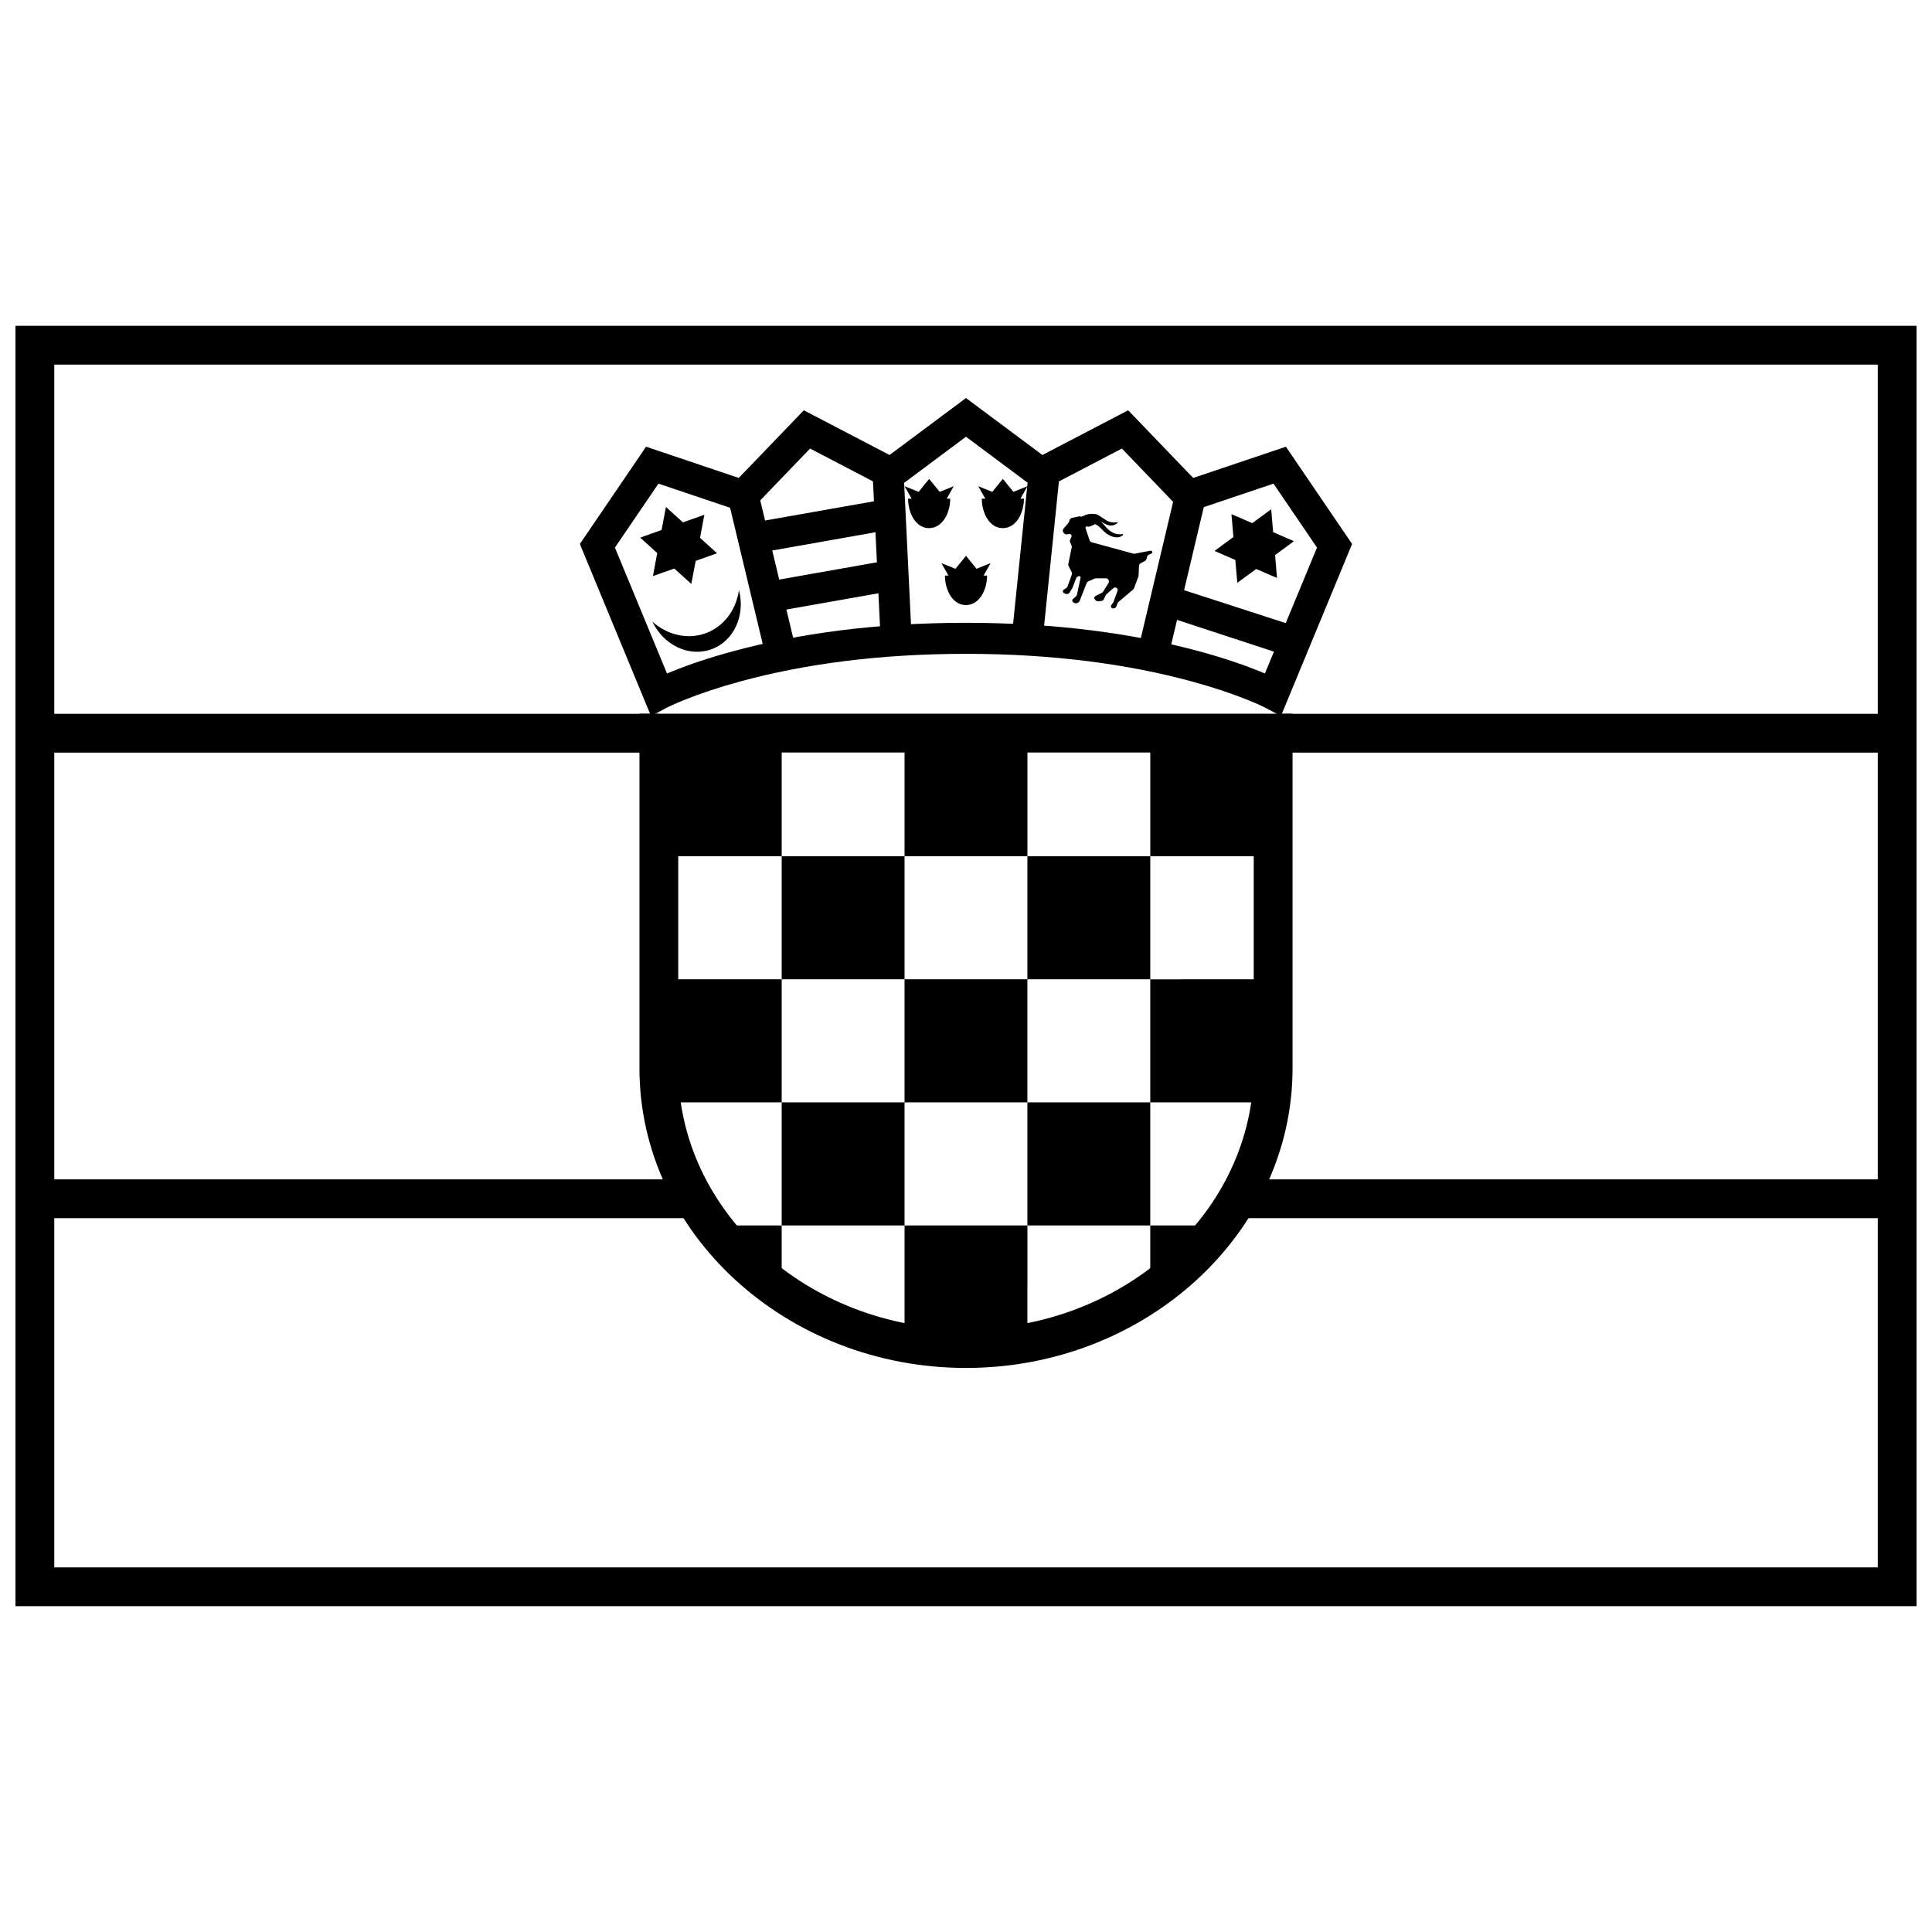
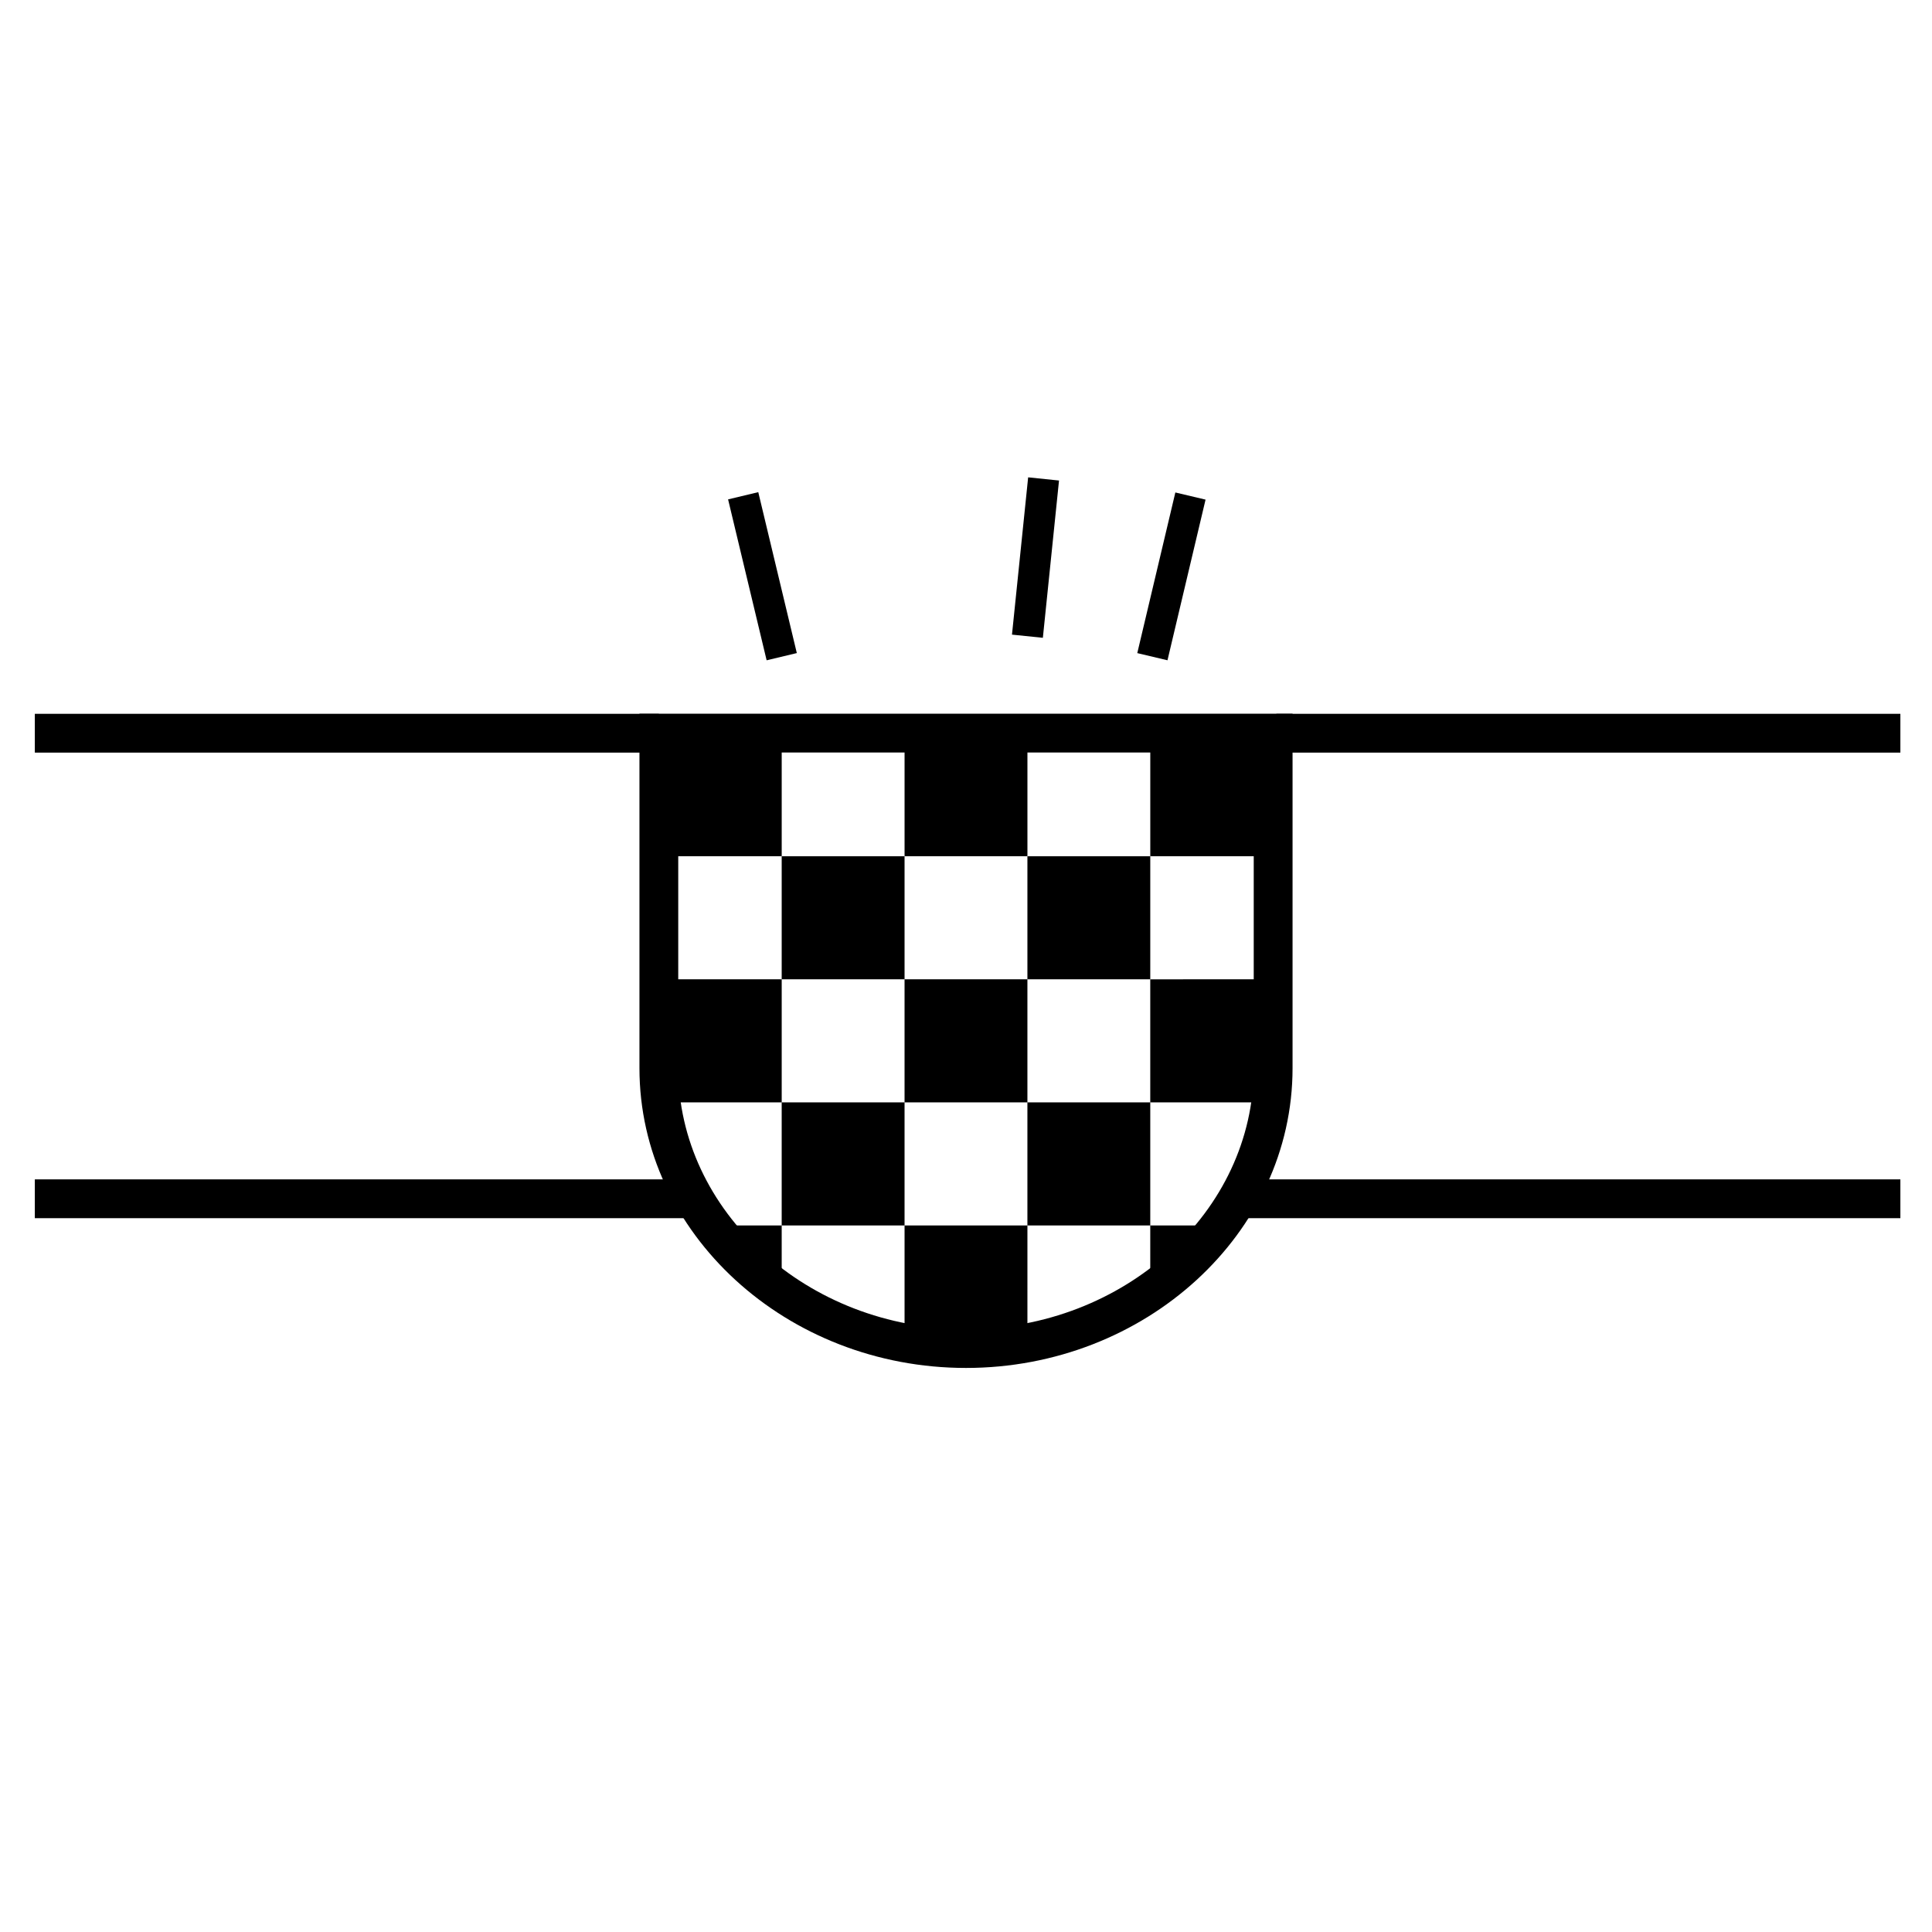
<svg xmlns="http://www.w3.org/2000/svg" width="800px" height="800px" version="1.1" viewBox="144 144 512 512">
  <defs>
    <clipPath id="a">
-       <path d="m148.09 230h503.81v340h-503.81z" />
-     </clipPath>
+       </clipPath>
  </defs>
  <path d="m153.23 343.45v-10.281h165.37v10.281z" />
  <path d="m153.23 466.83v-10.285h175.65v10.285z" />
  <path d="m482.25 343.45v-10.281h165.37v10.281z" />
  <path d="m471.97 466.83v-10.285h175.65v10.285z" />
  <g clip-path="url(#a)">
    <path d="m158.38 240.63v318.74h483.25v-318.74zm493.53-10.281v339.3h-503.81v-339.3z" />
  </g>
  <path d="m486.54 427.07c0 43.82-39.031 79.449-86.539 79.449-47.512 0-86.539-35.629-86.539-79.449v-93.926h173.08zm-162.8-83.645v83.645c0 37.922 34.227 69.164 76.258 69.164 42.027 0 76.254-31.242 76.254-69.164v-83.645z" />
  <path d="m383.72 338.29h32.559v32.621h-32.559v-32.621h-48.84 16.281v32.621h-32.559v-32.621zm65.117 0h32.559v32.621h-32.559zm-129.63 97.855c-0.398-2.973-0.605-6-0.605-9.07v-23.547h32.559v32.617zm97.07 63.734c-5.262 0.984-10.707 1.504-16.277 1.504s-11.016-0.52-16.281-1.504v-31.117h32.559zm-83.566-31.117h18.449v17.66c-7.152-4.926-13.395-10.895-18.449-17.66zm134.57 0c-5.055 6.766-11.297 12.734-18.449 17.66v-17.66zm14.109-65.234v23.547c0 3.07-0.203 6.098-0.605 9.07h-31.953v-32.617zm-130.23-32.617h32.559v32.617h-32.559zm65.117 0h32.559v32.617h-32.559zm-32.559 32.617h32.559v32.617h-32.559zm-32.559 32.617h32.559v32.617h-32.559zm65.117 0h32.559v32.617h-32.559z" />
-   <path d="m430.58 280.96c0.184-0.129 0.285-0.105 0.496-0.191 0.492-0.297 0.98-0.469 1.469-0.516 0.516-0.102 1.035-0.098 1.547-0.051 0.43 0.039 0.844 0.191 1.234 0.484 0.355 0.227 0.711 0.453 1.066 0.684 0.375 0.27 0.75 0.512 1.125 0.719 0.48 0.242 1.02 0.332 1.598 0.367 0.281 0.02 0.559 0.023 0.832-0.062 0.223-0.066 0.359 0.109 0.109 0.289-1.805 1.328-3.184 0.094-4.367-0.469 0.43 0.375 0.809 0.762 1.129 1.156 0.441 0.551 0.941 1.109 1.828 1.633 0.539 0.316 1.129 0.566 1.891 0.59 0.254 0.008 0.535 0 0.836-0.059 0.152-0.027 0.215-0.008 0.219 0.09 0 0.066-0.016 0.199-0.109 0.27-0.465 0.375-0.902 0.469-1.383 0.5-0.922 0.055-1.902-0.336-2.789-0.949-0.711-0.496-1.188-1.09-1.754-1.621-0.516-0.492-0.969-0.781-1.449-0.941-0.055 0.094-0.141 0.168-0.242 0.207l-1.016 0.414c-0.137 0.055-0.281 0.074-0.426 0.055l-0.359-0.051c-0.195-0.027-0.375 0.109-0.406 0.305-0.008 0.055 0 0.113 0.016 0.164l1.078 3.203c0.086 0.258 0.297 0.457 0.562 0.531l11.02 3.004c0.121 0.035 0.25 0.039 0.371 0.016l4.133-0.789c0.211-0.043 0.422 0.062 0.52 0.258 0.086 0.172 0.016 0.379-0.156 0.465-0.004 0.004-0.008 0.004-0.016 0.008l-0.73 0.324c-0.223 0.102-0.391 0.293-0.461 0.527l-0.184 0.637c-0.059 0.215-0.203 0.395-0.398 0.5l-1.133 0.609c-0.254 0.137-0.418 0.398-0.434 0.688l-0.109 2.574c-0.004 0.086-0.023 0.168-0.051 0.25l-1.16 3.109c-0.051 0.133-0.133 0.246-0.238 0.34l-3.883 3.289c-0.105 0.09-0.188 0.203-0.234 0.332l-0.332 0.863c-0.145 0.383-0.555 0.602-0.953 0.508l-0.082-0.02c-0.285-0.066-0.461-0.352-0.395-0.637 0.016-0.07 0.047-0.133 0.09-0.191l0.457-0.625c0.047-0.062 0.082-0.129 0.109-0.203l1.09-2.938c0.133-0.352-0.047-0.742-0.402-0.875-0.234-0.086-0.496-0.039-0.688 0.125l-1.887 1.656c-0.09 0.082-0.164 0.184-0.215 0.297l-0.402 0.945c-0.113 0.273-0.367 0.461-0.664 0.496l-0.82 0.094c-0.258 0.027-0.512-0.066-0.688-0.25l-0.238-0.25c-0.215-0.227-0.207-0.578 0.02-0.793 0.039-0.039 0.082-0.07 0.133-0.094l1.703-0.863c0.133-0.066 0.246-0.172 0.324-0.297l1.422-2.281c0.238-0.383 0.121-0.891-0.266-1.133-0.129-0.082-0.281-0.125-0.434-0.125h-2.637c-0.113 0-0.227 0.027-0.332 0.074l-1.68 0.742c-0.199 0.086-0.355 0.25-0.434 0.449l-1.855 4.711c-0.078 0.199-0.23 0.359-0.426 0.449l-0.27 0.121c-0.258 0.117-0.555 0.09-0.793-0.062l-0.223-0.148c-0.25-0.168-0.32-0.504-0.156-0.754 0.031-0.043 0.062-0.082 0.102-0.113l0.781-0.664c0.137-0.117 0.23-0.277 0.27-0.453l0.965-4.508c0.043-0.195-0.082-0.387-0.273-0.426-0.059-0.012-0.117-0.012-0.176 0.004l-0.184 0.055c-0.246 0.07-0.445 0.254-0.539 0.492l-0.996 2.559c-0.02 0.047-0.043 0.09-0.07 0.133l-0.699 1.125c-0.211 0.34-0.641 0.48-1.012 0.324l-0.41-0.168c-0.273-0.113-0.406-0.43-0.289-0.703 0.039-0.102 0.113-0.188 0.207-0.25l0.637-0.402c0.152-0.098 0.27-0.242 0.332-0.414l1.152-3.168c0.074-0.215 0.062-0.449-0.039-0.652l-0.82-1.629c-0.082-0.168-0.105-0.355-0.07-0.535l0.91-4.43c0.035-0.176 0.012-0.363-0.07-0.527l-0.359-0.727c-0.109-0.227-0.113-0.488-0.008-0.715l0.355-0.754c0.133-0.277 0.012-0.613-0.27-0.746-0.105-0.051-0.23-0.066-0.348-0.043l-0.551 0.109c-0.324 0.062-0.656-0.074-0.84-0.348l-0.137-0.199c-0.207-0.309-0.184-0.719 0.062-1l1.293-1.492c0.086-0.098 0.145-0.211 0.176-0.336l0.098-0.383c0.078-0.301 0.32-0.535 0.625-0.602l1.863-0.402c0.152-0.035 0.309-0.023 0.453 0.027zm23.152 18.121 35.105 11.379-3.16 7.566-33.574-11.008zm-53.73 5.269c-3.582 0.023-5.582-4.062-5.582-7.816h0.93l-1.859-3.289 3.719 1.488 2.793-3.43 2.789 3.43 3.723-1.488-1.852 3.289h0.922c0 3.754-2.004 7.793-5.582 7.816zm-9.77-20.387c-3.582 0.023-5.582-4.062-5.582-7.816h0.93l-1.859-3.289 3.723 1.488 2.789-3.43 2.793 3.43 3.719-1.488-1.852 3.289h0.922c0 3.754-2 7.793-5.582 7.816zm19.535 0c-3.578 0.023-5.582-4.062-5.582-7.816h0.93l-1.859-3.289 3.723 1.488 2.789-3.43 2.793 3.43 3.719-1.488-1.848 3.289h0.918c0 3.754-2 7.793-5.582 7.816zm-77.223 32.098c-5.953 2.168-12.688-1.082-15.656-7.316 3.918 3.492 9.242 4.848 14.113 3.074 4.871-1.773 8.078-6.231 8.832-11.426 1.734 6.688-1.332 13.504-7.289 15.668zm-11.863-37.523 4.312 3.898 5.41-1.922 0.254-0.086-0.051 0.266-1.09 5.836 4.305 3.91 0.195 0.18-0.246 0.09-5.406 1.934-1.105 5.832-0.055 0.27-0.195-0.184-4.316-3.894-5.41 1.918-0.254 0.09 0.055-0.27 1.09-5.832-4.305-3.91-0.199-0.184 0.25-0.09 5.406-1.934 1.105-5.832 0.051-0.266zm160.22 0.691 0.496 5.797 5.266 2.285 0.246 0.105-0.223 0.16-4.773 3.523 0.48 5.797 0.023 0.266-0.242-0.105-5.273-2.269-4.789 3.512-0.219 0.16-0.02-0.27-0.5-5.793-5.266-2.285-0.246-0.105 0.223-0.164 4.773-3.519-0.48-5.797-0.02-0.27 0.242 0.105 5.273 2.273 4.785-3.512 0.219-0.16zm-138.14 3.422 37.965-6.707 0.734 8.148-36.723 6.488zm3.891 15.621 35.52-6.273 0.734 8.148-34.277 6.055z" />
-   <path d="m460.21 270.66 24.57-8.277 17.539 25.773-18.859 45.594-4-2.125c-0.746-0.398-2.348-1.148-4.801-2.133-4.168-1.68-9.164-3.367-14.984-4.945-16.73-4.543-36.645-7.273-59.68-7.273-23.031 0-42.945 2.734-59.68 7.277-5.82 1.582-10.816 3.269-14.984 4.949-2.453 0.988-4.059 1.738-4.805 2.137l-4 2.125-18.859-45.602 17.547-25.781 24.566 8.277 17.242-17.926 22.719 11.848 20.254-15.094 20.254 15.094 22.723-11.848zm21.281 1.508-23.598 7.953-16.578-17.25-21.84 11.391-19.48-14.52-19.477 14.52-21.84-11.391-16.582 17.246-23.598-7.949-11.535 16.949 13.801 33.367c0.465-0.195 0.961-0.402 1.492-0.613 4.461-1.801 9.766-3.59 15.902-5.258 17.426-4.731 38.066-7.566 61.836-7.566 23.773 0 44.41 2.832 61.836 7.562 6.137 1.664 11.438 3.453 15.902 5.25 0.527 0.215 1.027 0.418 1.488 0.613l13.801-33.359z" />
  <path d="m336.95 276.34 8-1.914 10.215 42.645-8 1.914z" />
-   <path d="m375.33 271.12 8.215-0.398 2.023 41.68-8.219 0.398z" />
  <path d="m416.47 270.5 8.18 0.844-4.281 41.68-8.184-0.84z" />
  <path d="m455.48 274.51 8.004 1.895-10.09 42.574-8.004-1.898z" />
</svg>